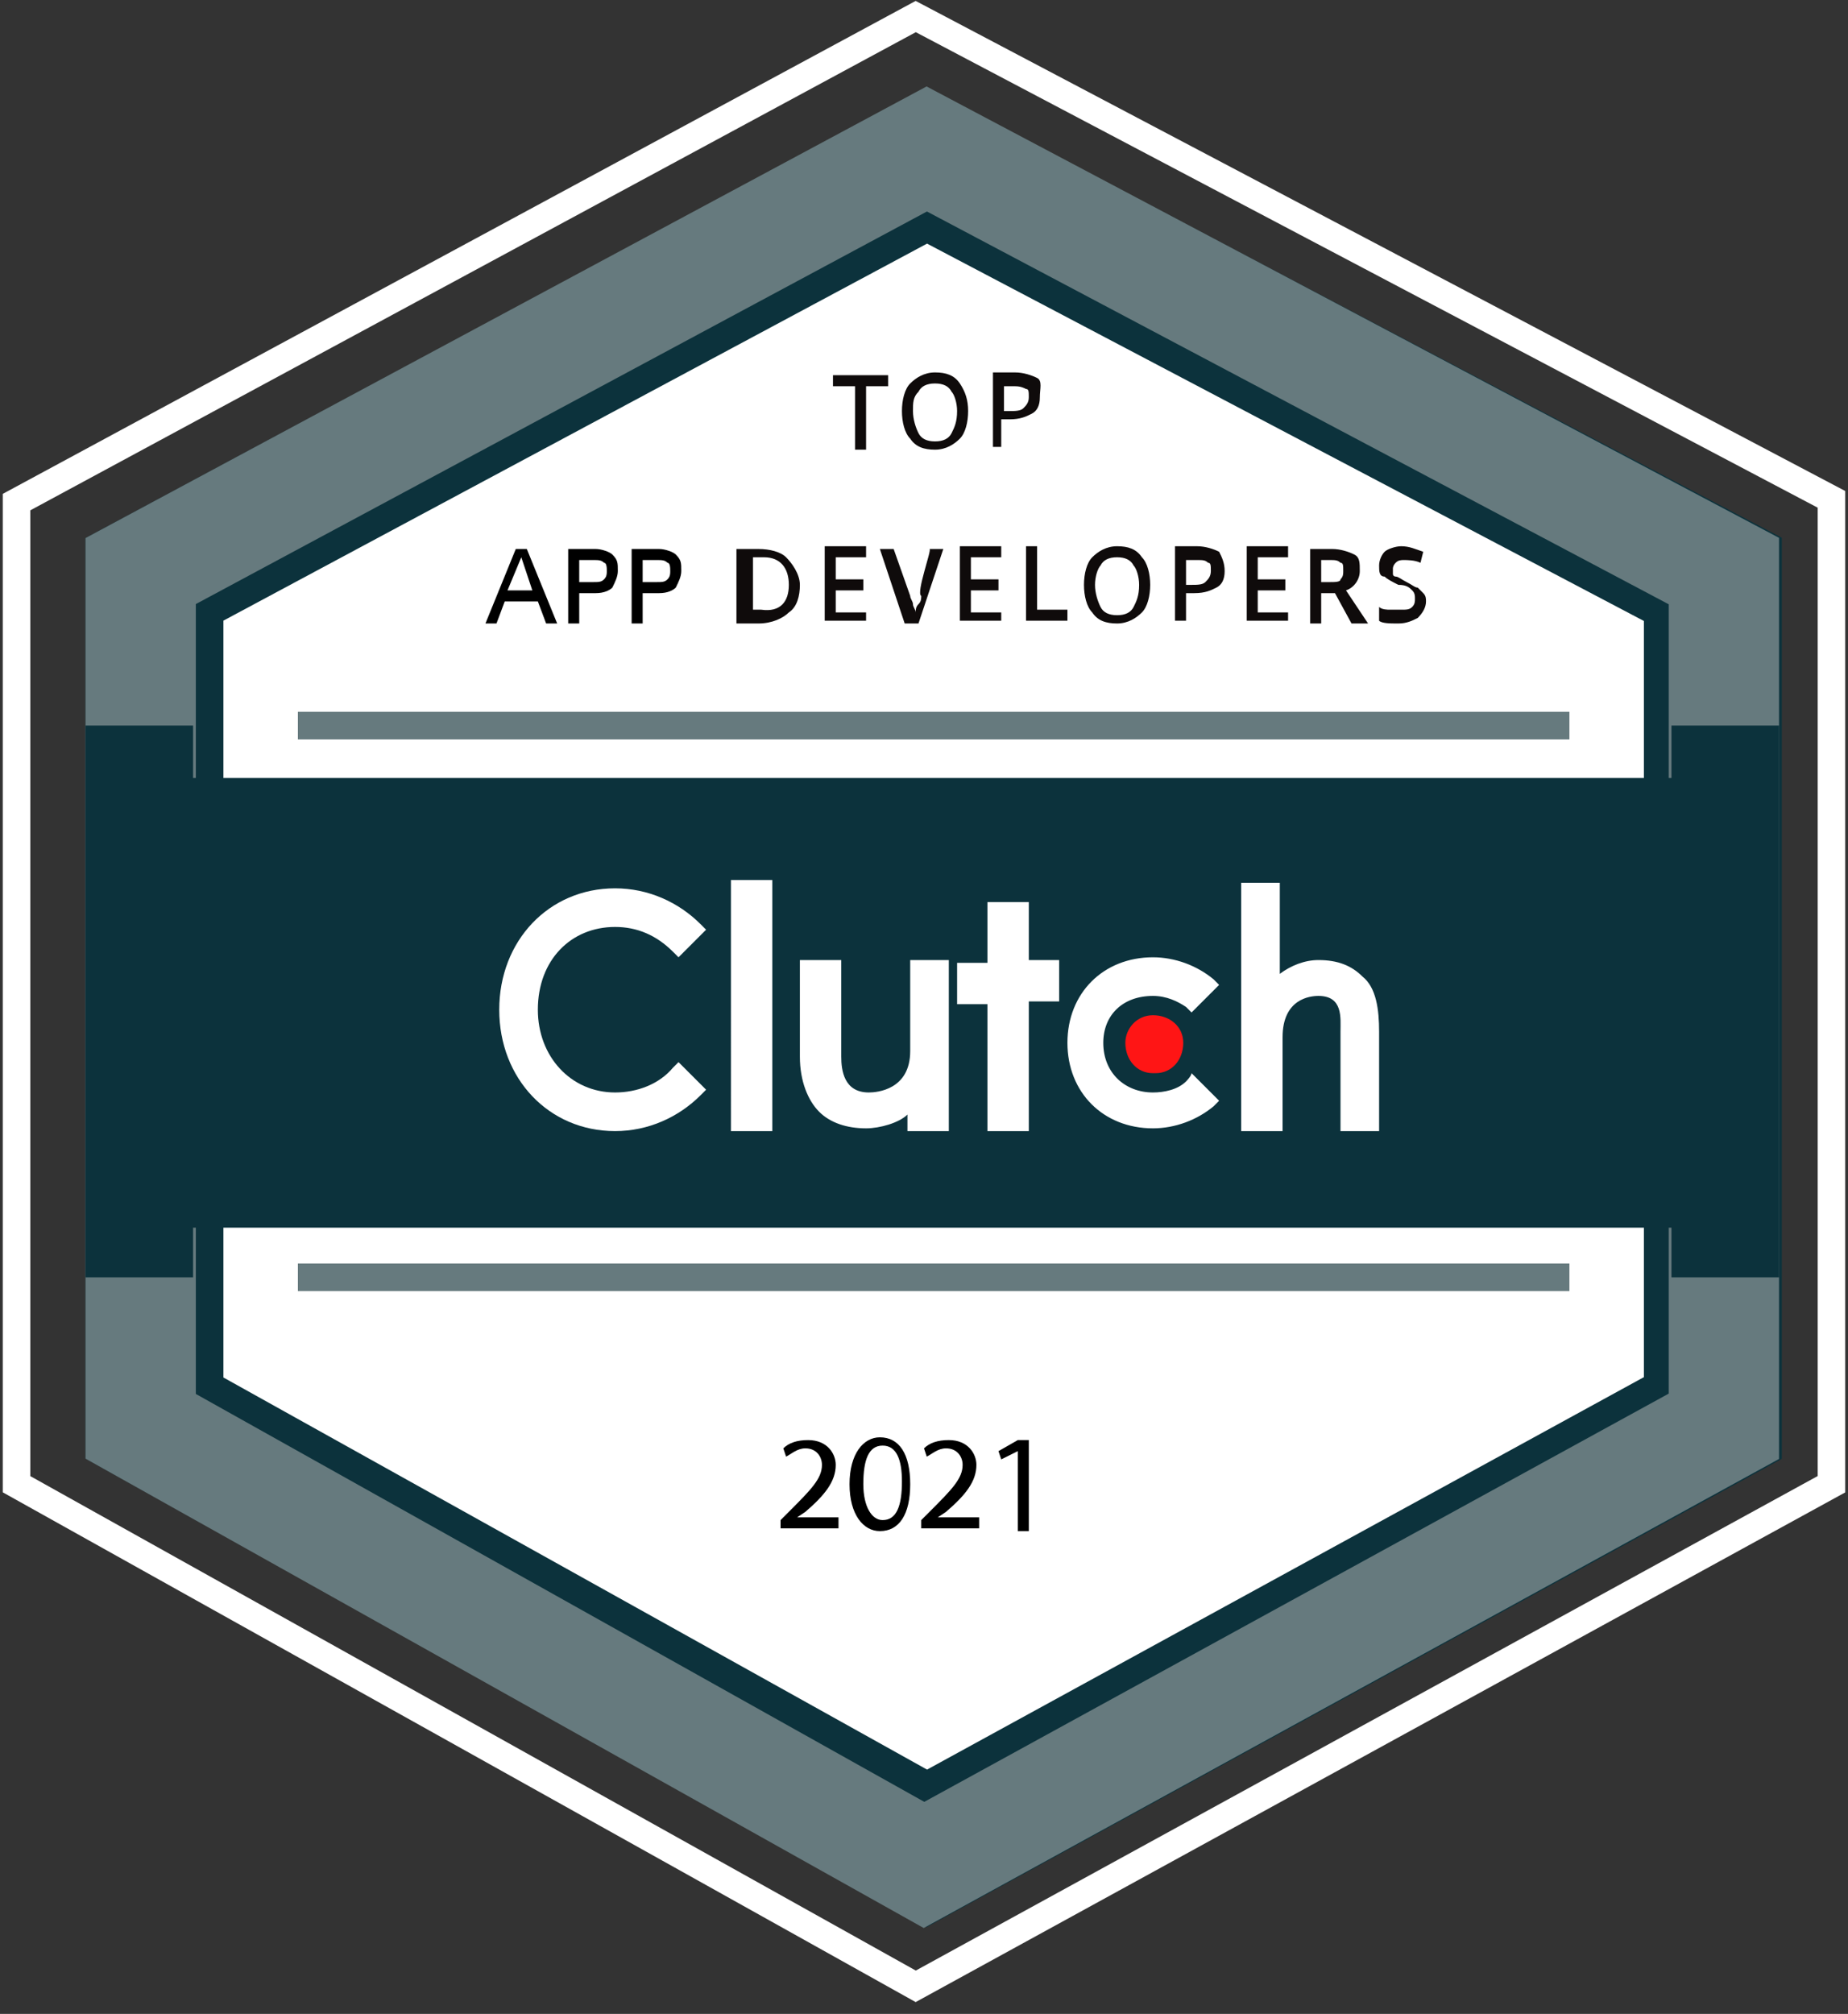
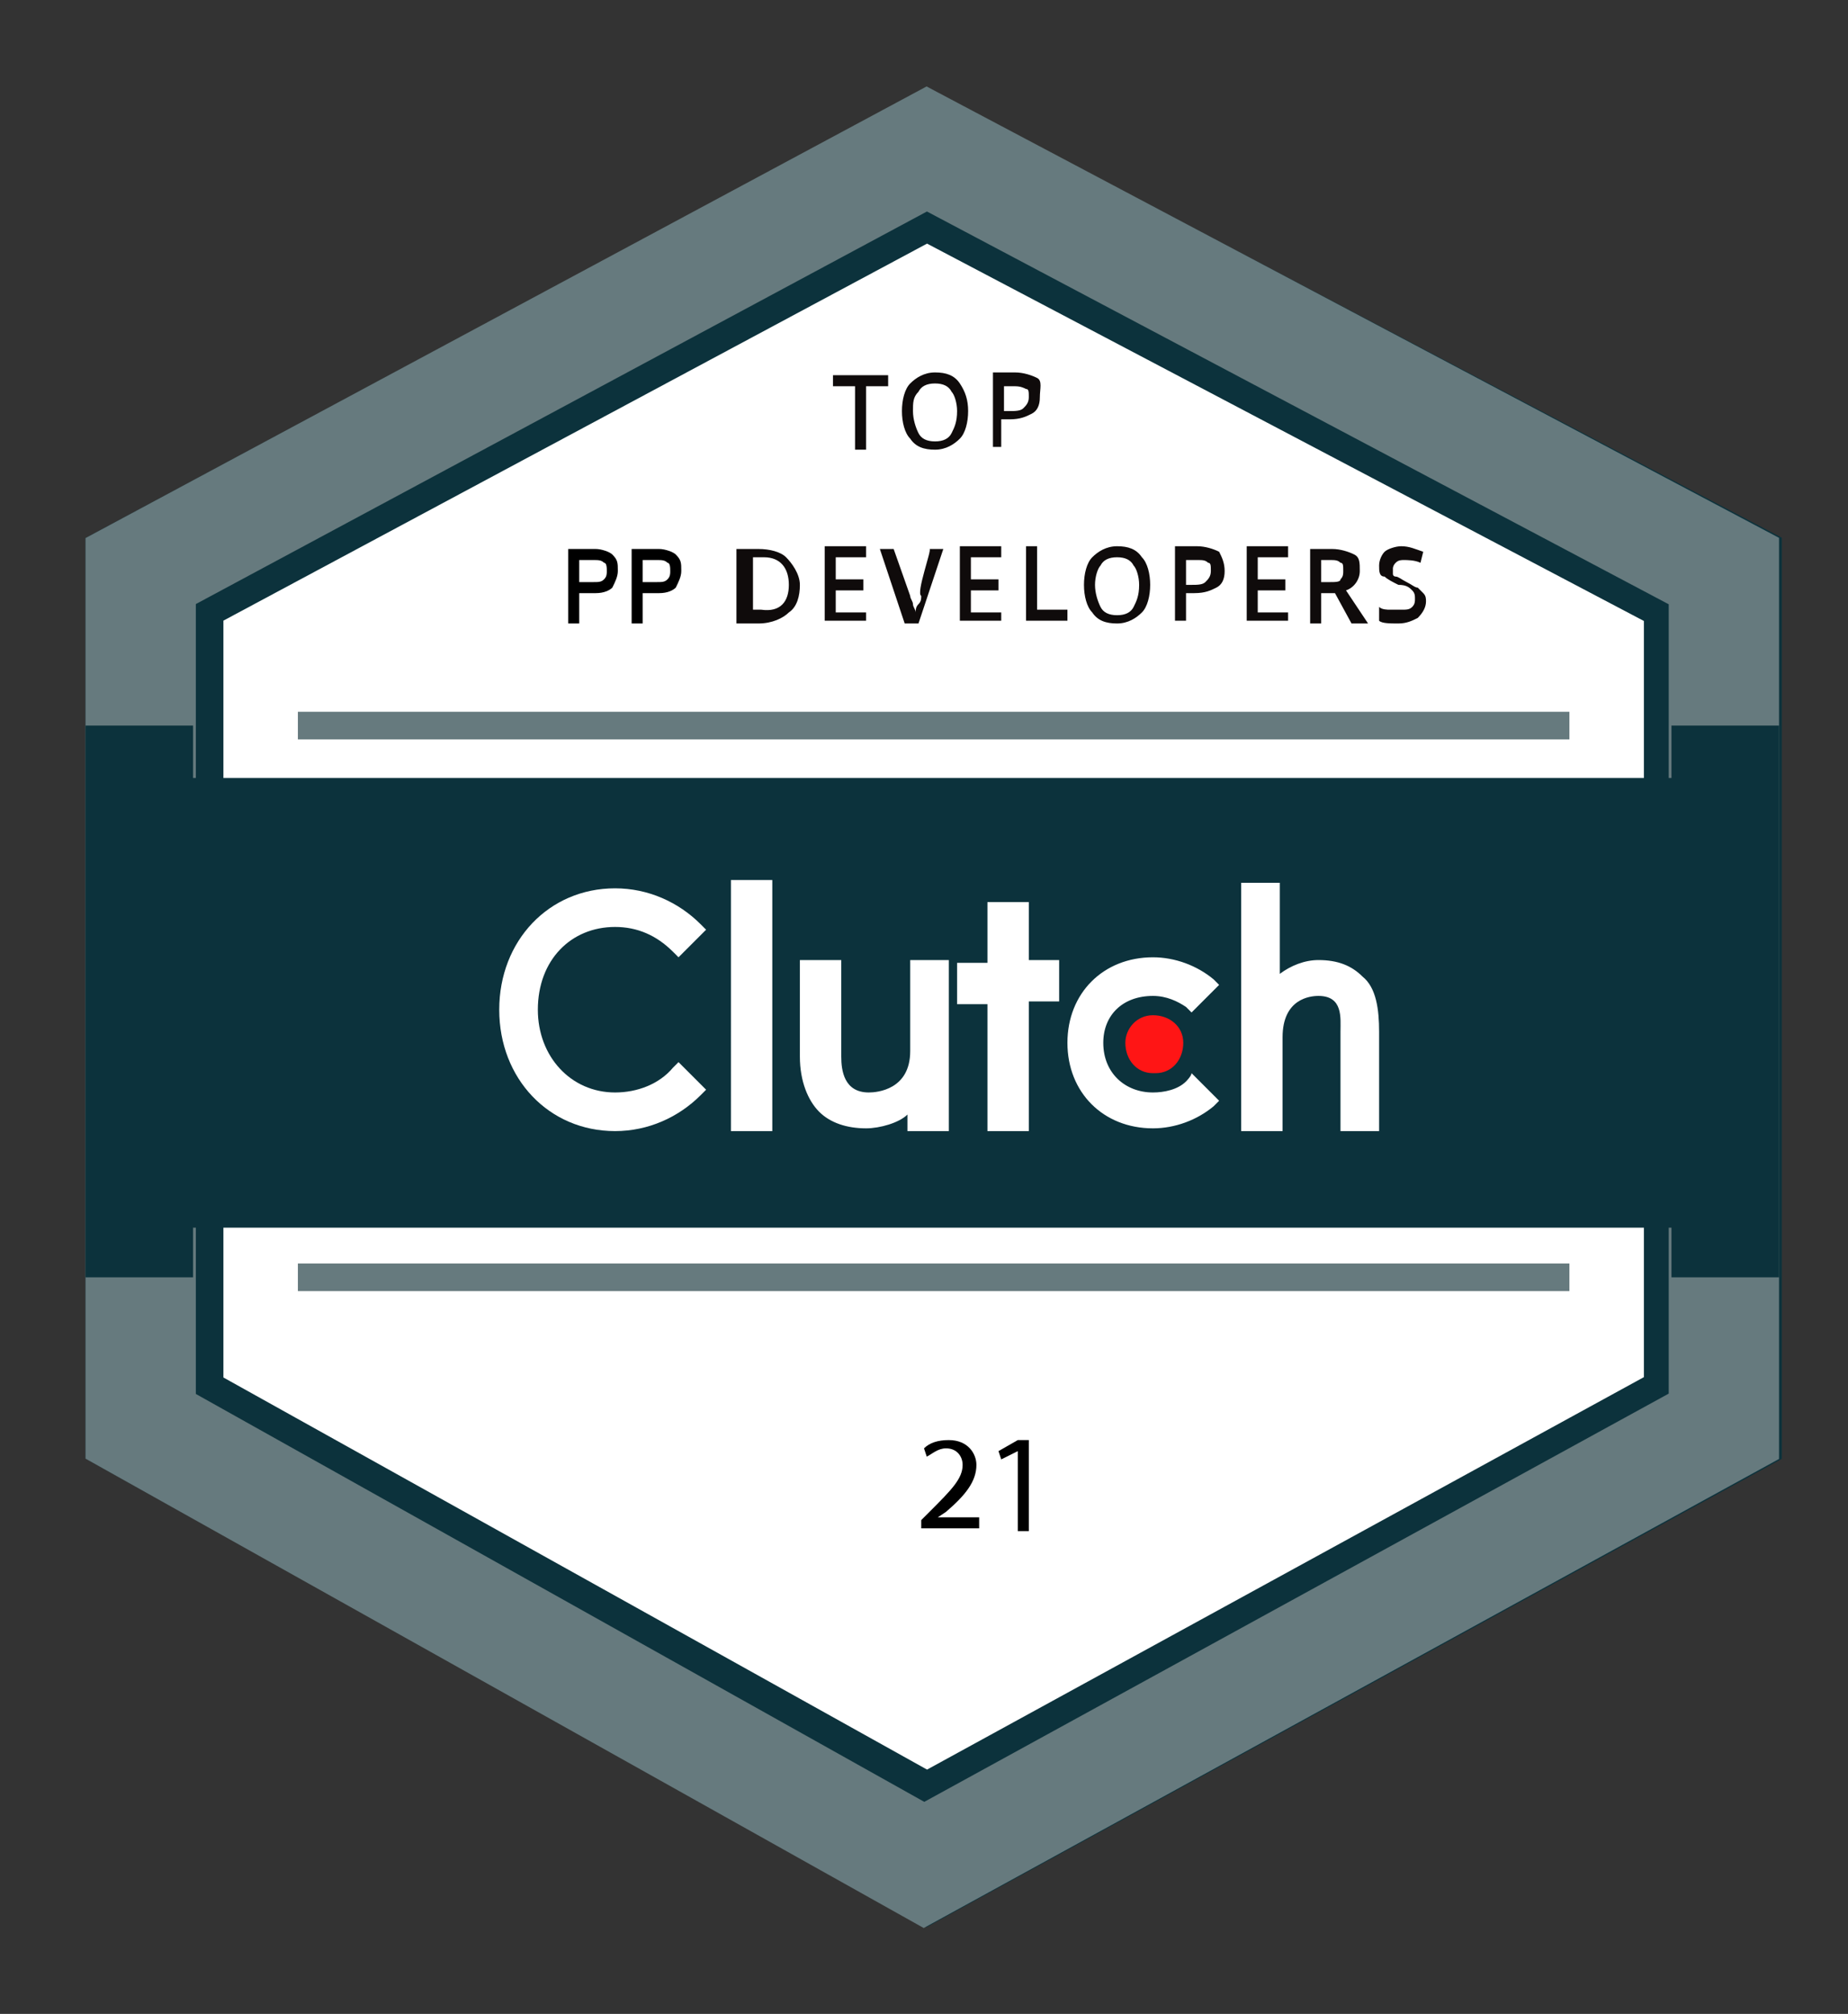
<svg xmlns="http://www.w3.org/2000/svg" version="1.1" id="Layer_1" x="0px" y="0px" viewBox="0 0 67 73" style="enable-background:new 0 0 67 73;" xml:space="preserve">
  <rect x="0" y="0" width="67" height="73" fill="#333333" stroke="none" />
  <style type="text/css">
	.st0{fill:none;stroke:#FFFFFF;}
	.st1{fill:#FFFFFF;stroke:#0C323C;stroke-width:5;}
	.st2{fill:none;stroke:#667A7E;stroke-width:4;}
	.st3{fill:#0C323C;}
	.st4{fill:none;stroke:#667A7E;stroke-linecap:square;}
	.st5{fill:#FFFFFF;}
	.st6{fill:#FF1515;}
	.st7{fill:#0F0B0B;}
</style>
-   <path class="st0" d="M33.2,0.6l33.2,17.5v35.7L33.2,72L0.6,53.8V18.2L33.2,0.6z" />
  <path class="st1" d="M33.6,6l-28,15v30.4l28,15.6l28.5-15.6V21L33.6,6L33.6,6z" />
  <path class="st2" d="M33.6,5.4L5.1,20.7v31l28.4,15.9l29-15.9v-31L33.6,5.4z" />
  <path class="st3" d="M3.1,26.3H7v20H3.1V26.3z" />
  <path class="st3" d="M6.3,28.2h55.1v16.3H6.3V28.2z" />
  <path class="st4" d="M11.3,26.3h45.1 M11.3,46.3h45.1" />
  <path class="st3" d="M60.6,26.3h3.9v20h-3.9V26.3z" />
  <g>
    <path class="st5" d="M26.5,31.9H28V41h-1.5V31.9z M33,38.1c0,1.4-1.2,1.5-1.5,1.5c-0.9,0-1-0.8-1-1.3v-3.5H29v3.5   c0,0.9,0.3,1.6,0.7,2c0.4,0.4,1,0.6,1.7,0.6c0.5,0,1.2-0.2,1.5-0.5V41h1.5v-6.2H33V38.1z M37.3,32.7h-1.5v2.2h-1.1v1.5h1.1V41h1.5   v-4.7h1.1v-1.5h-1.1V32.7z M43,39.2c-0.3,0.3-0.8,0.4-1.2,0.4c-1,0-1.8-0.7-1.8-1.8c0-1,0.7-1.7,1.8-1.7c0.5,0,0.9,0.2,1.2,0.4   l0.2,0.2l1-1L44,35.5c-0.6-0.5-1.4-0.8-2.2-0.8c-1.8,0-3.1,1.3-3.1,3.1s1.3,3.1,3.1,3.1c0.8,0,1.6-0.3,2.2-0.8l0.2-0.2l-1-1   C43.2,39,43,39.2,43,39.2z M49.4,35.4c-0.4-0.4-0.9-0.6-1.6-0.6c-0.5,0-1,0.2-1.4,0.5V32H45v9h1.5v-3.4c0-1.4,1-1.5,1.3-1.5   c0.9,0,0.8,0.8,0.8,1.3V41H50v-3.6C50,36.6,49.9,35.8,49.4,35.4" />
    <path class="st6" d="M41.8,36.8c0.6,0,1.1,0.4,1.1,1s-0.4,1.1-1,1.1c0,0,0,0-0.1,0c-0.6,0-1-0.5-1-1.1   C40.8,37.3,41.2,36.8,41.8,36.8" />
    <path class="st5" d="M24.4,38.7c-0.5,0.6-1.3,0.9-2.1,0.9c-1.6,0-2.8-1.3-2.8-3c0-1.8,1.2-3,2.8-3c0.8,0,1.5,0.3,2.1,0.9l0.2,0.2   l1-1l-0.2-0.2c-0.8-0.8-1.9-1.3-3.1-1.3c-2.4,0-4.2,1.9-4.2,4.4s1.8,4.4,4.2,4.4c1.2,0,2.3-0.5,3.1-1.3l0.2-0.2l-1-1L24.4,38.7   L24.4,38.7z" />
  </g>
  <path class="st7" d="M31.4,16.3H31V14h-0.8v-0.4h2V14h-0.8C31.4,14,31.4,16.3,31.4,16.3z M35.1,14.9c0,0.4-0.1,0.8-0.3,1  c-0.2,0.2-0.5,0.4-0.9,0.4s-0.7-0.1-0.9-0.4c-0.2-0.2-0.3-0.6-0.3-1s0.1-0.8,0.3-1s0.5-0.4,0.9-0.4s0.7,0.1,0.9,0.4  C35,14.2,35.1,14.5,35.1,14.9z M33.1,14.9c0,0.3,0.1,0.6,0.2,0.8c0.1,0.2,0.3,0.3,0.6,0.3s0.5-0.1,0.6-0.3s0.2-0.4,0.2-0.8  c0-0.3-0.1-0.6-0.2-0.7c-0.1-0.2-0.3-0.3-0.6-0.3s-0.5,0.1-0.6,0.3C33.1,14.4,33.1,14.6,33.1,14.9z M37.7,14.4  c0,0.3-0.1,0.5-0.3,0.6s-0.4,0.2-0.8,0.2h-0.3v1H36v-2.7h0.8c0.3,0,0.6,0.1,0.8,0.2S37.7,14.1,37.7,14.4L37.7,14.4z M36.4,14.9h0.2  c0.2,0,0.4,0,0.5-0.1s0.2-0.2,0.2-0.4s0-0.3-0.1-0.3C37,14,36.9,14,36.7,14h-0.3V14.9L36.4,14.9z M18.2,20.4c0,0.2-0.1,0.4-0.1,0.6  l-0.4,1.6h-0.5l-0.3-1.3L16.5,20h0.4l0.4,1.6c0.1,0.2,0.1,0.5,0.1,0.7c0-0.2,0.1-0.4,0.1-0.7l0.4-1.6h0.4l0.4,1.6  c0,0.1,0.1,0.4,0.1,0.7c0-0.2,0.1-0.4,0.1-0.7l0.4-1.6h0.4L19,22.7h-0.5L18,21.1C18.2,20.8,18.2,20.6,18.2,20.4L18.2,20.4z   M22.1,22.5h-1.5v-2.7h1.5v0.4H21V21h1v0.4h-1v0.8h1.1C22.1,22.2,22.1,22.5,22.1,22.5z M22.9,19.9h0.8c0.4,0,0.6,0.1,0.8,0.2  c0.2,0.1,0.2,0.3,0.2,0.5s0,0.3-0.1,0.4s-0.2,0.2-0.3,0.2l0,0c0.2,0,0.3,0.1,0.4,0.2s0.1,0.3,0.1,0.4c0,0.2-0.1,0.4-0.3,0.6  c-0.2,0.1-0.4,0.2-0.7,0.2h-1C22.9,22.5,22.9,19.9,22.9,19.9z M23.3,21h0.4c0.2,0,0.3,0,0.4-0.1s0.1-0.2,0.1-0.3  c0-0.1,0-0.2-0.1-0.3c-0.1-0.1-0.2-0.1-0.4-0.1h-0.4V21z M23.3,21.3v0.9h0.5c0.2,0,0.3,0,0.4-0.1s0.1-0.2,0.1-0.3  c0-0.1,0-0.2-0.1-0.3c-0.1-0.1-0.2-0.1-0.4-0.1h-0.5V21.3z M29,21.2c0,0.4-0.1,0.8-0.4,1c-0.2,0.2-0.6,0.4-1.1,0.4h-0.8v-2.7h0.8  c0.4,0,0.8,0.1,1,0.3S29,20.8,29,21.2z M28.6,21.2c0-0.6-0.3-1-0.9-1h-0.4v1.9h0.3C28.3,22.2,28.6,21.8,28.6,21.2z M31.4,22.5h-1.5  v-2.7h1.5v0.4h-1.1V21h1v0.4h-1v0.8h1.1C31.4,22.2,31.4,22.5,31.4,22.5z M33.7,19.9h0.5l-0.9,2.7h-0.5l-0.9-2.7h0.5l0.6,1.7  c0,0.1,0.1,0.2,0.1,0.3s0.1,0.2,0.1,0.3c0-0.1,0-0.2,0.1-0.3s0.1-0.2,0.1-0.3C33.2,21.5,33.8,19.9,33.7,19.9z M36.3,22.5h-1.5v-2.7  h1.5v0.4h-1.1V21h1v0.4h-1v0.8h1.1V22.5L36.3,22.5z M37.2,22.5v-2.7h0.4v2.3h1.1v0.4C38.7,22.5,37.2,22.5,37.2,22.5z M41.7,21.2  c0,0.4-0.1,0.8-0.3,1s-0.5,0.4-0.9,0.4s-0.7-0.1-0.9-0.4c-0.2-0.2-0.3-0.6-0.3-1s0.1-0.8,0.3-1s0.5-0.4,0.9-0.4s0.7,0.1,0.9,0.4  C41.6,20.4,41.7,20.8,41.7,21.2z M39.7,21.2c0,0.3,0.1,0.6,0.2,0.8c0.1,0.2,0.3,0.3,0.6,0.3s0.5-0.1,0.6-0.3  c0.1-0.2,0.2-0.4,0.2-0.8c0-0.3-0.1-0.6-0.2-0.7c-0.1-0.2-0.3-0.3-0.6-0.3s-0.5,0.1-0.6,0.3C39.8,20.6,39.7,20.9,39.7,21.2z   M44.4,20.7c0,0.3-0.1,0.5-0.3,0.6s-0.4,0.2-0.8,0.2H43v1h-0.4v-2.7h0.8c0.3,0,0.6,0.1,0.8,0.2C44.3,20.2,44.4,20.4,44.4,20.7  L44.4,20.7z M43,21.2h0.2c0.2,0,0.4,0,0.5-0.1s0.2-0.2,0.2-0.4c0-0.2,0-0.3-0.1-0.3c-0.1-0.1-0.2-0.1-0.4-0.1H43  C43,20.2,43,21.2,43,21.2z M46.7,22.5h-1.5v-2.7h1.5v0.4h-1.1V21h1v0.4h-1v0.8h1.1V22.5L46.7,22.5z M47.9,21.1h0.3  c0.2,0,0.4,0,0.4-0.1c0.1-0.1,0.1-0.2,0.1-0.3c0-0.2,0-0.3-0.1-0.3c-0.1-0.1-0.2-0.1-0.4-0.1h-0.3V21.1L47.9,21.1z M47.9,21.5v1.1  h-0.4v-2.7h0.8c0.3,0,0.6,0.1,0.8,0.2s0.2,0.3,0.2,0.6c0,0.3-0.2,0.6-0.5,0.7l0.8,1.2H49l-0.6-1.1L47.9,21.5L47.9,21.5z M51.7,21.8  c0,0.2-0.1,0.4-0.3,0.6c-0.2,0.1-0.4,0.2-0.7,0.2s-0.6,0-0.7-0.1V22c0.1,0.1,0.3,0.1,0.4,0.1c0.1,0,0.3,0,0.4,0c0.2,0,0.3,0,0.4-0.1  c0.1-0.1,0.1-0.2,0.1-0.3c0-0.1,0-0.2-0.1-0.3c-0.1-0.1-0.2-0.2-0.5-0.2c-0.2-0.1-0.4-0.2-0.5-0.3c-0.2,0-0.2-0.2-0.2-0.4  s0.1-0.4,0.2-0.5s0.4-0.2,0.6-0.2c0.3,0,0.5,0.1,0.8,0.2l-0.1,0.4c-0.2-0.1-0.5-0.1-0.6-0.1s-0.2,0-0.3,0.1s-0.1,0.2-0.1,0.2  c0,0.1,0,0.1,0,0.2s0.1,0.1,0.1,0.1c0.1,0,0.2,0.1,0.4,0.2s0.3,0.2,0.4,0.2c0.1,0.1,0.2,0.2,0.2,0.2C51.7,21.6,51.7,21.7,51.7,21.8  L51.7,21.8z" />
  <rect x="16" y="19.5" class="st5" width="9.3" height="3.6" />
  <g>
-     <path d="M19.8,22.6l-0.3-0.8h-1.2L18,22.6h-0.4l1.1-2.7h0.4l1.1,2.7H19.8z M18.9,20.2l-0.5,1.2h0.9L18.9,20.2z" />
    <path d="M21.6,21.5H21v1.1h-0.4v-2.7h1c0.2,0,0.5,0.1,0.6,0.2c0.2,0.2,0.2,0.3,0.2,0.6c0,0.2-0.1,0.4-0.2,0.6   C22.1,21.4,21.9,21.5,21.6,21.5z M21,21.1h0.5c0.2,0,0.3,0,0.4-0.1s0.1-0.2,0.1-0.3c0-0.1,0-0.3-0.1-0.3c-0.1-0.1-0.2-0.1-0.4-0.1   H21V21.1z" />
    <path d="M23.9,21.5h-0.6v1.1h-0.4v-2.7h1c0.2,0,0.5,0.1,0.6,0.2c0.2,0.2,0.2,0.3,0.2,0.6c0,0.2-0.1,0.4-0.2,0.6   C24.4,21.4,24.2,21.5,23.9,21.5z M23.3,21.1h0.5c0.2,0,0.3,0,0.4-0.1s0.1-0.2,0.1-0.3c0-0.1,0-0.3-0.1-0.3   c-0.1-0.1-0.2-0.1-0.4-0.1h-0.5V21.1z" />
  </g>
  <g>
-     <path d="M28.3,55.4v-0.3l0.3-0.3c0.8-0.8,1.2-1.2,1.2-1.7c0-0.3-0.2-0.6-0.6-0.6c-0.3,0-0.5,0.2-0.7,0.3l-0.1-0.3   c0.2-0.2,0.5-0.3,0.9-0.3c0.7,0,1,0.5,1,0.9c0,0.6-0.4,1.1-1.1,1.7L28.9,55v0h1.5v0.4H28.3z" />
-     <path d="M33,53.8c0,1.1-0.4,1.7-1.1,1.7c-0.6,0-1.1-0.6-1.1-1.7c0-1.1,0.5-1.7,1.1-1.7C32.6,52.1,33,52.7,33,53.8z M31.3,53.8   c0,0.8,0.3,1.3,0.7,1.3c0.5,0,0.7-0.5,0.7-1.4c0-0.8-0.2-1.3-0.7-1.3C31.5,52.4,31.3,52.9,31.3,53.8z" />
    <path d="M33.4,55.4v-0.3l0.3-0.3c0.8-0.8,1.2-1.2,1.2-1.7c0-0.3-0.2-0.6-0.6-0.6c-0.3,0-0.5,0.2-0.7,0.3l-0.1-0.3   c0.2-0.2,0.5-0.3,0.9-0.3c0.7,0,1,0.5,1,0.9c0,0.6-0.4,1.1-1.1,1.7L34,55v0h1.5v0.4H33.4z" />
    <path d="M36.9,52.6L36.9,52.6l-0.6,0.3l-0.1-0.3l0.7-0.4h0.4v3.3h-0.4V52.6z" />
  </g>
</svg>